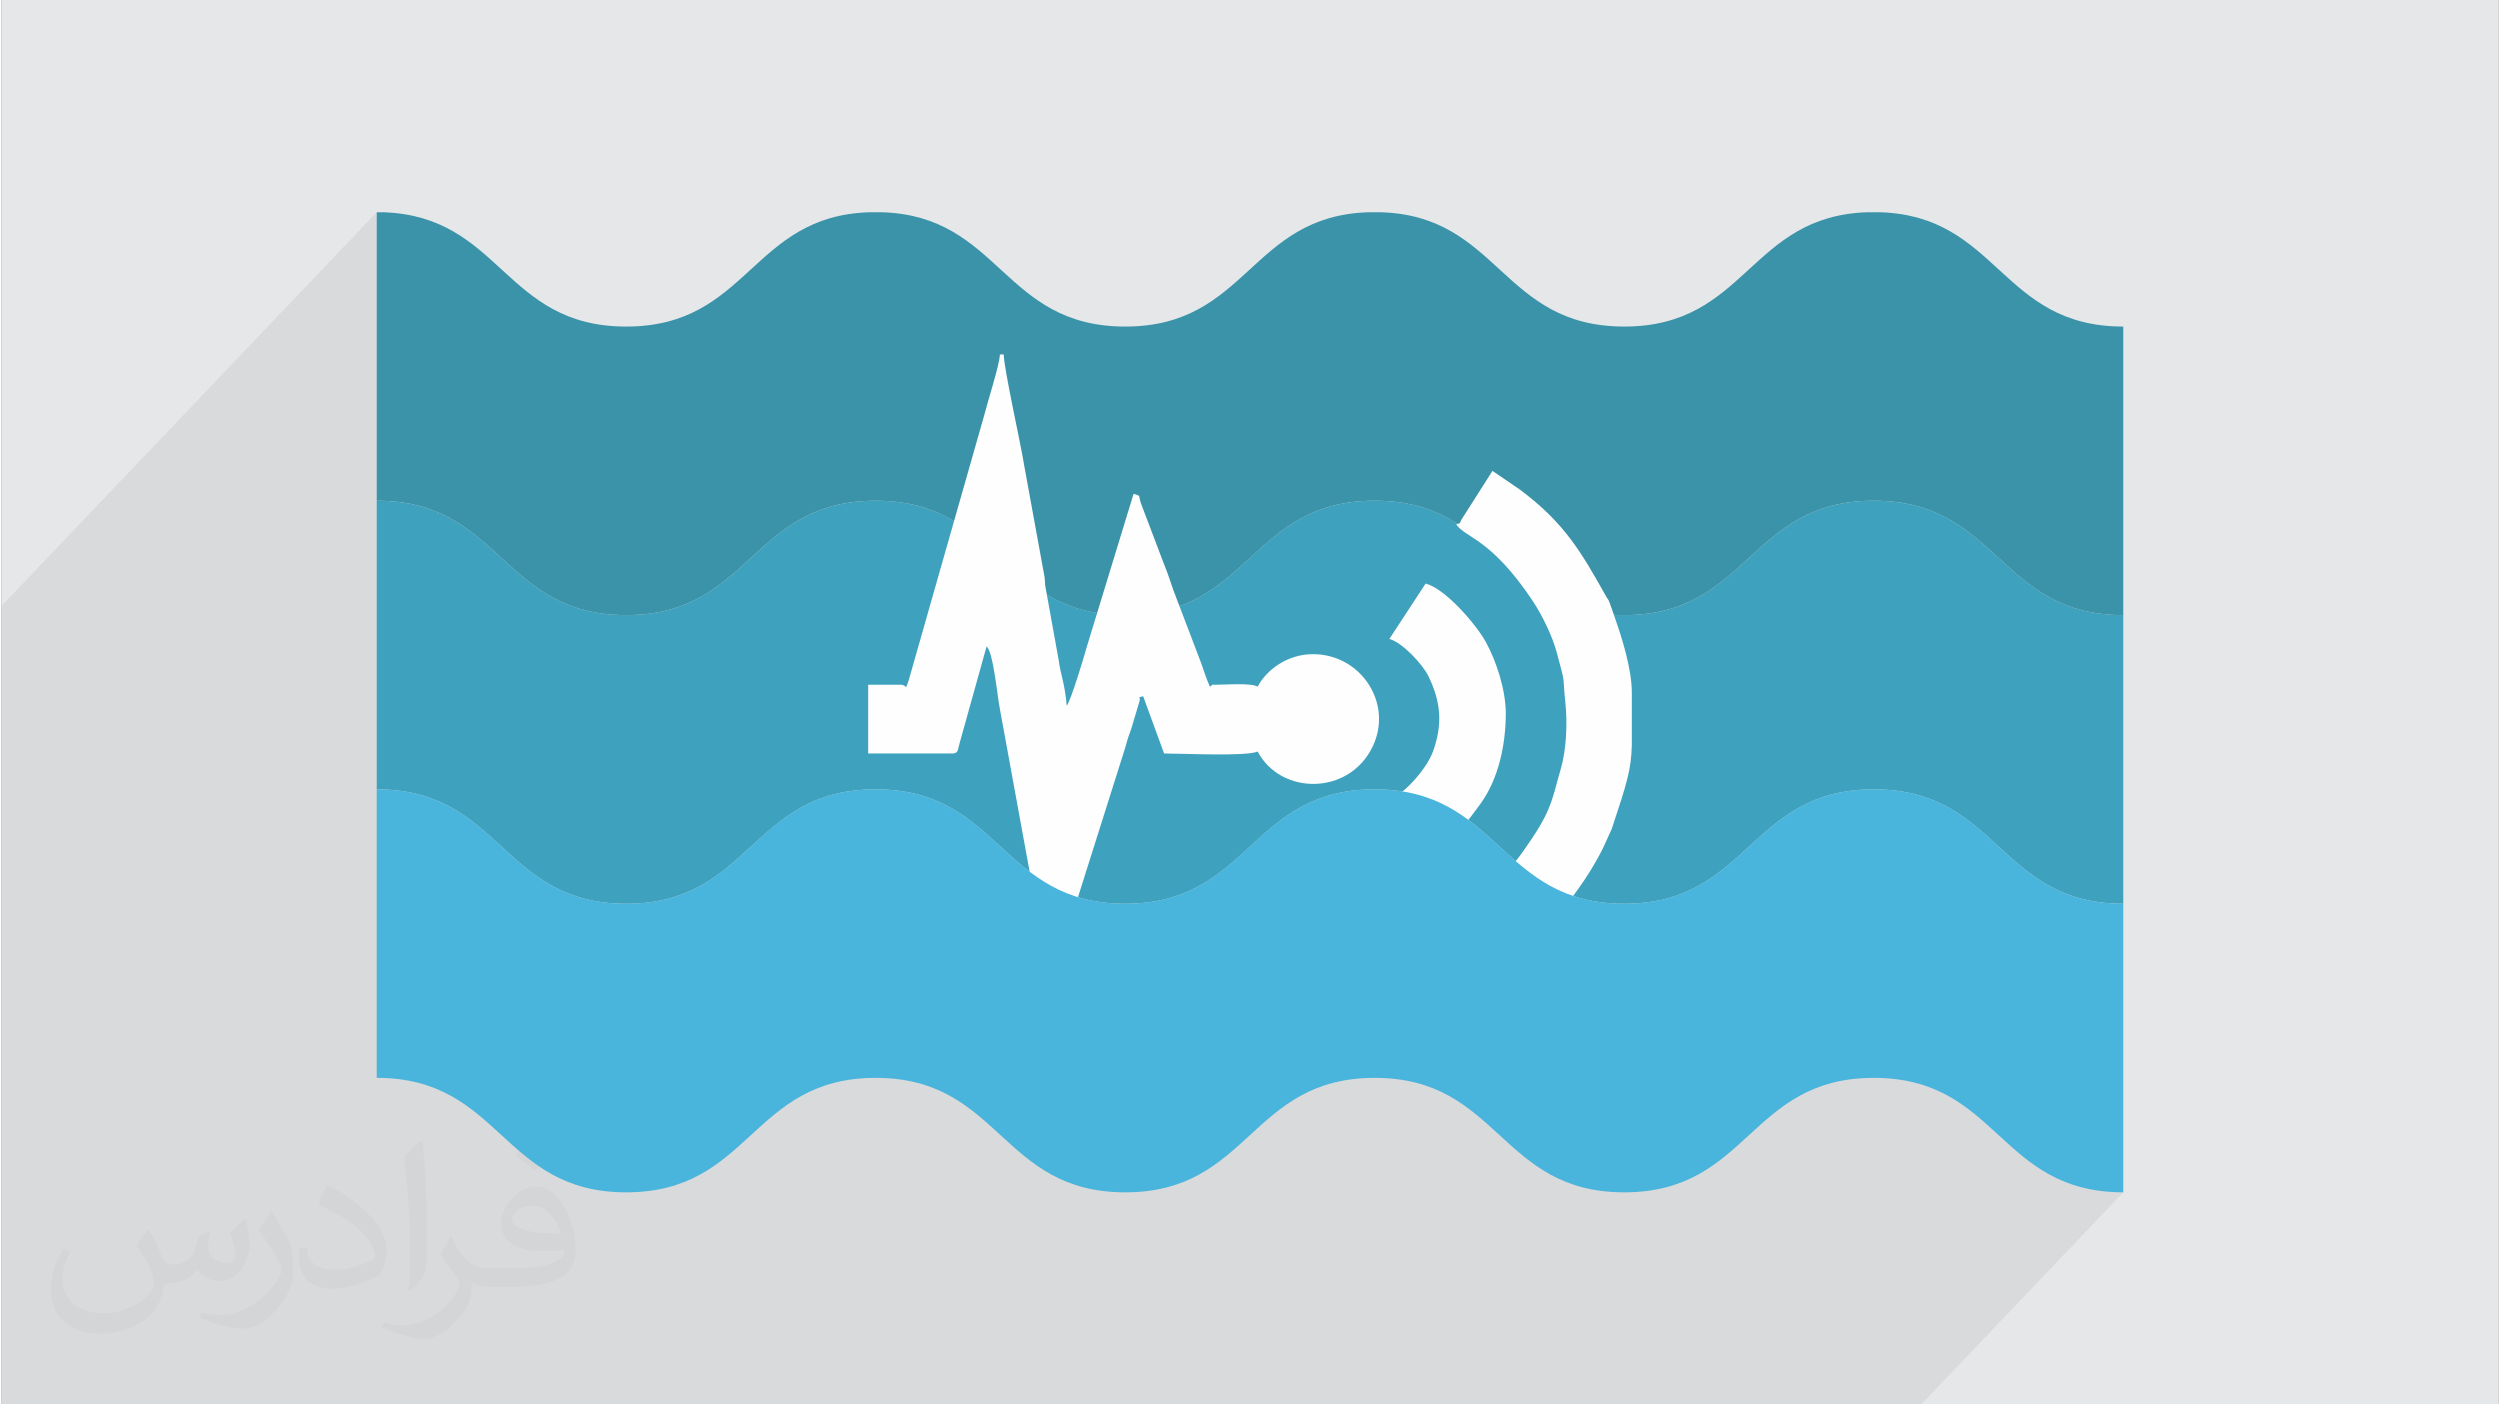
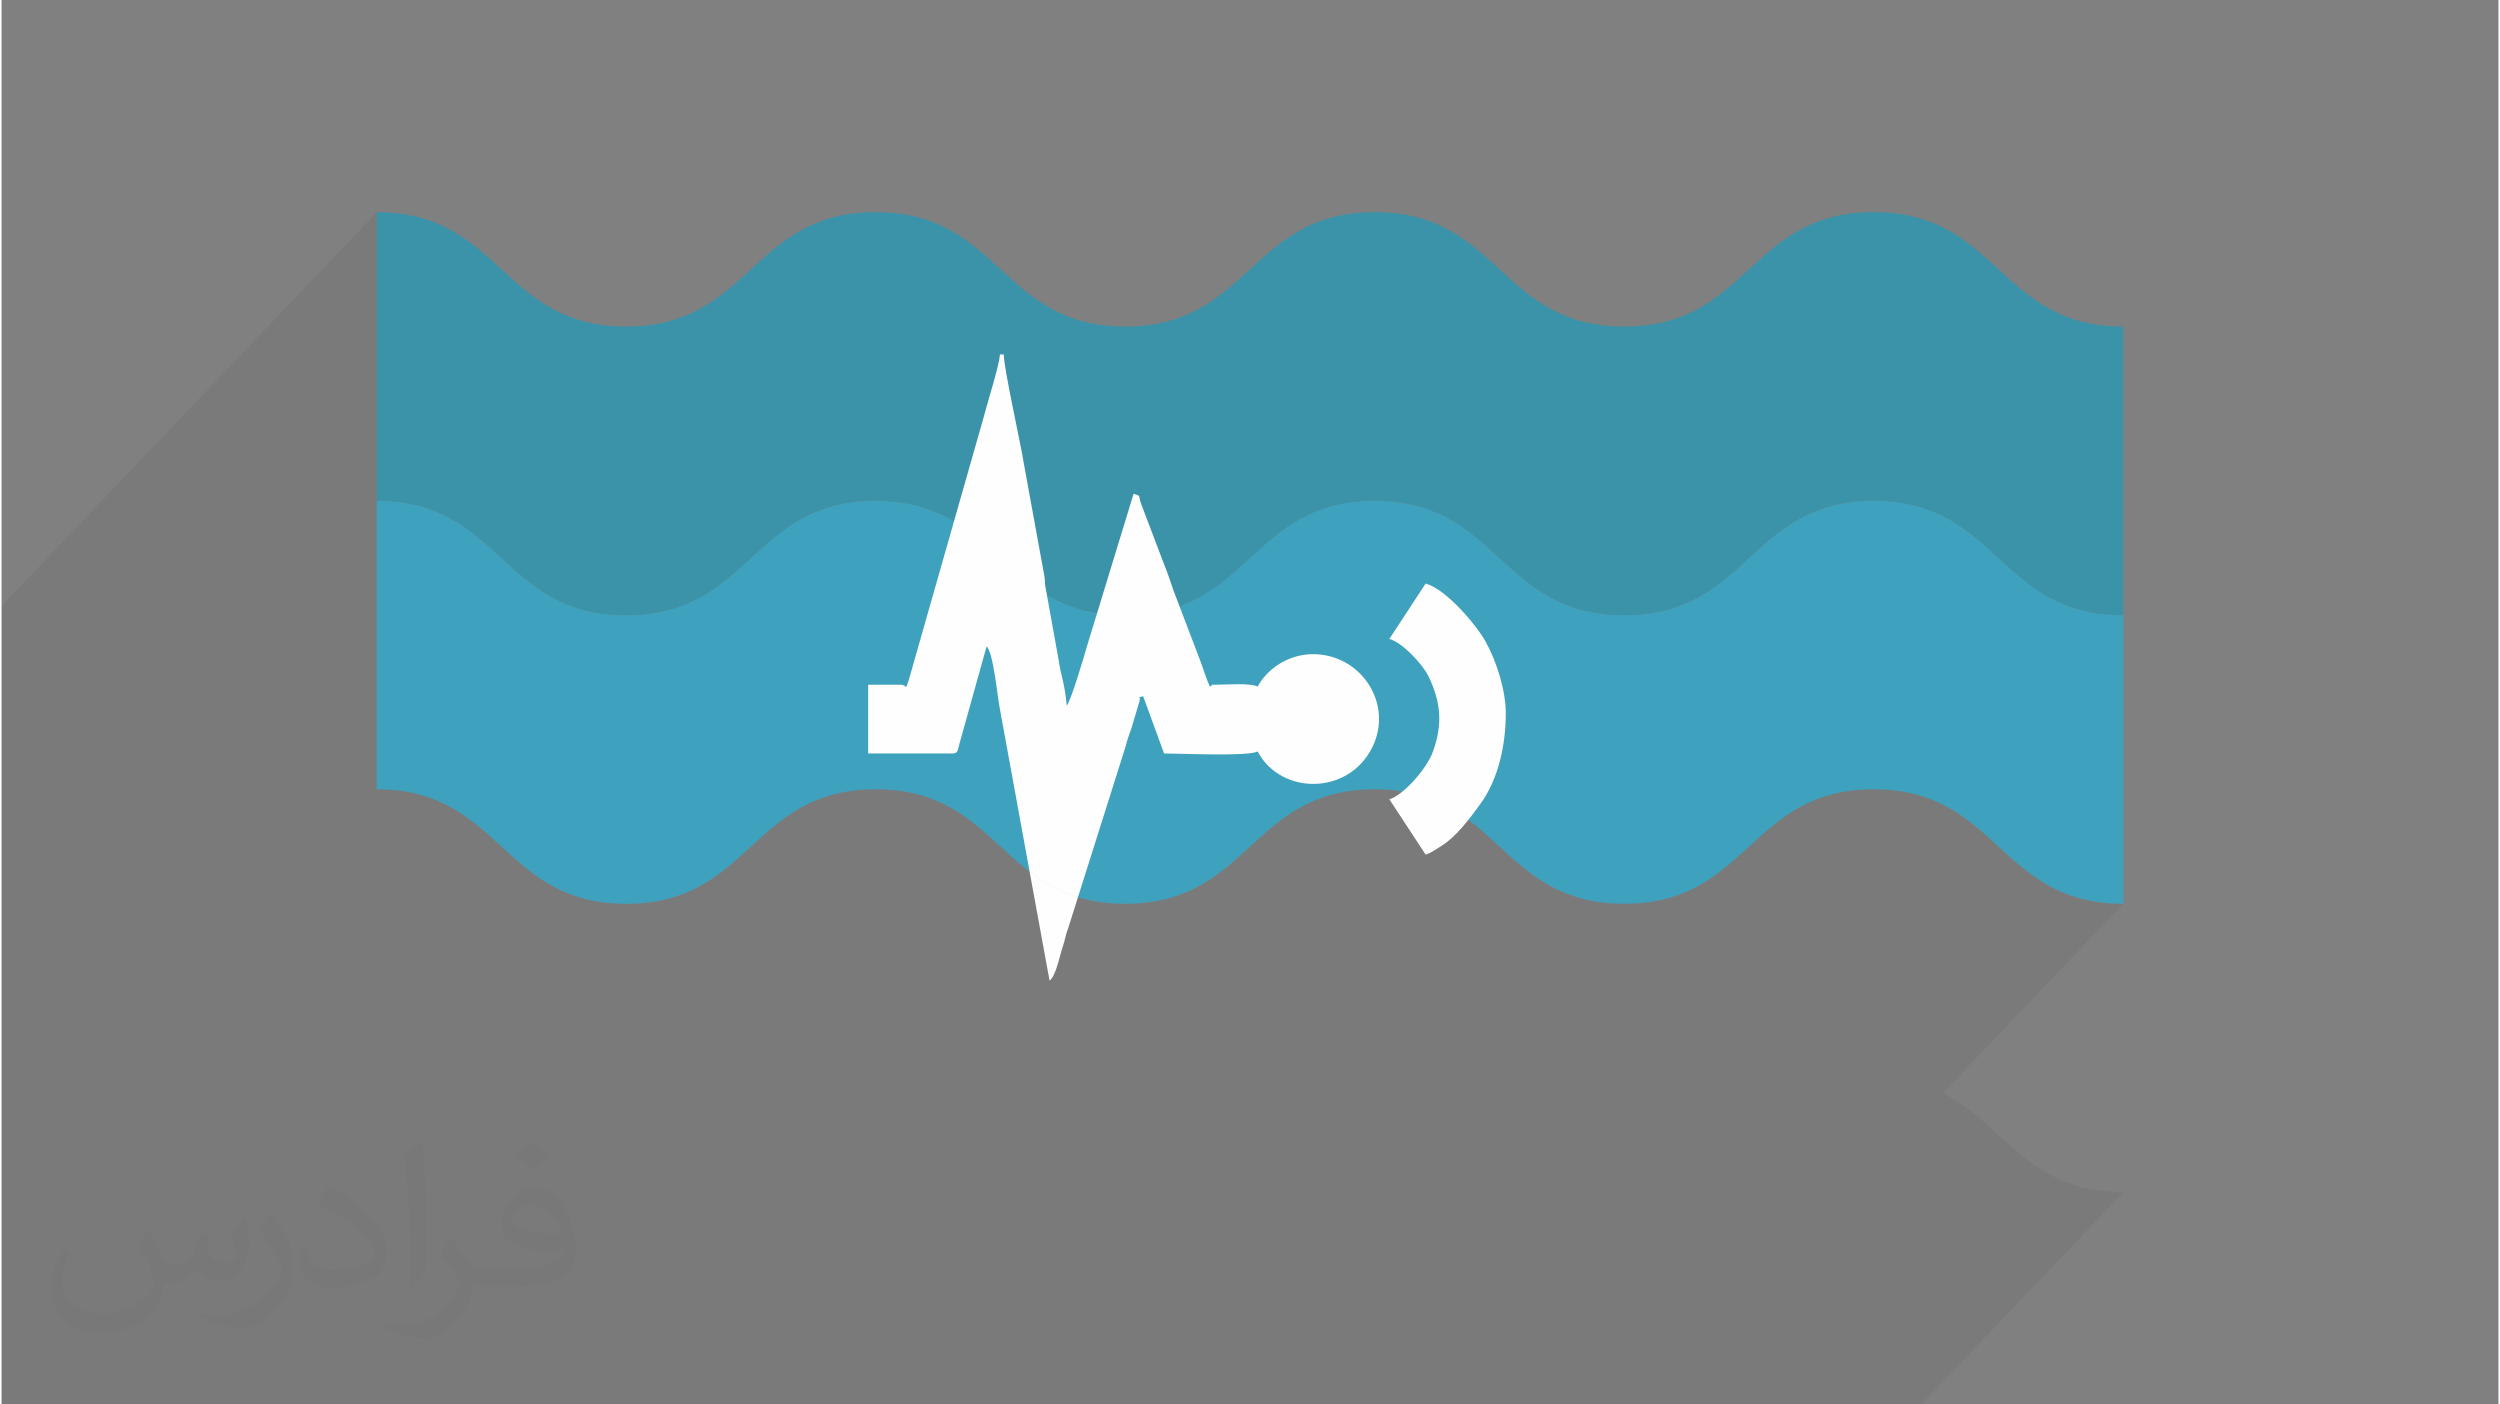
<svg xmlns="http://www.w3.org/2000/svg" xml:space="preserve" width="356px" height="200px" version="1.0" shape-rendering="geometricPrecision" text-rendering="geometricPrecision" image-rendering="optimizeQuality" fill-rule="evenodd" clip-rule="evenodd" viewBox="0 0 35600 20025">
  <rect x="0" y="0" width="35600" height="20025" fill="#808080" stroke="none" />
  <g id="Layer_x0020_1">
    <g id="_2515819018160">
-       <path fill="#E6E7E8" d="M0 0l35600 0 0 20025 -35600 0 0 -20025z" />
      <path fill="#373435" fill-opacity="0.031" d="M2102 17538c67,103 111,202 155,311 31,64 48,183 198,183 44,0 107,-14 163,-45 63,-33 111,-82 135,-159l61 -201 145 -72 10 10c-19,76 -24,148 -24,206 0,169 145,233 262,233 68,0 128,-33 128,-95 0,-81 -34,-216 -78,-338 68,-68 136,-136 214,-191l12 6c34,144 53,286 53,381 0,92 -41,195 -75,263 -70,132 -194,237 -344,237 -114,0 -240,-57 -327,-163l-5 0c-83,101 -209,194 -412,194l-63 0c-10,134 -39,229 -82,313 -122,237 -480,404 -817,404 -470,0 -705,-272 -705,-632 0,-223 72,-431 184,-577l92 37c-70,134 -116,261 -116,385 0,338 274,499 591,499 293,0 657,-188 722,-404 -24,-237 -114,-348 -250,-565 42,-72 95,-144 160,-220l13 0zm5414 -1273c99,62 196,136 290,221 -53,74 -118,142 -201,201 -94,-76 -189,-142 -286,-212 66,-74 131,-146 197,-210zm51 925c-160,0 -291,105 -291,183 0,167 320,219 702,217 -48,-196 -215,-400 -411,-400zm-359 894c208,0 390,-6 528,-41 155,-39 286,-118 286,-171 0,-15 0,-31 -5,-46 -87,9 -186,9 -274,9 -281,0 -496,-64 -581,-223 -22,-43 -36,-93 -36,-148 0,-153 65,-303 181,-406 97,-84 204,-138 313,-138 196,0 354,159 463,408 60,136 101,292 101,490 0,132 -36,243 -118,326 -153,148 -434,204 -865,204l-197 0 0 0 -51 0c-106,0 -184,-19 -244,-66l-10 0c2,24 5,49 5,72 0,97 -32,220 -97,319 -192,286 -400,410 -579,410 -182,0 -405,-70 -606,-161l36 -70c66,27 155,45 279,45 325,0 751,-313 804,-617 -12,-25 -33,-58 -65,-93 -94,-113 -155,-208 -211,-307 49,-95 92,-171 134,-239l16 -2c139,282 265,445 546,445l43 0 0 0 204 0zm-1406 299c24,-130 26,-276 26,-412l0 -202c0,-377 -48,-925 -87,-1281 68,-75 163,-161 238,-219l21 6c51,449 64,971 64,1450 0,126 -5,250 -17,340 -8,114 -73,200 -214,332l-31 -14zm-1447 -596c7,177 94,317 397,317 189,0 349,-49 526,-133 31,-15 48,-33 48,-50 0,-111 -84,-257 -228,-391 -138,-126 -322,-237 -494,-311 -58,-25 -77,-52 -77,-76 0,-52 68,-159 123,-235l20 -2c196,103 416,255 579,426 148,157 240,315 240,488 0,128 -39,250 -102,361 -216,109 -446,191 -674,191 -276,0 -465,-129 -465,-434 0,-33 0,-85 12,-151l95 0zm-500 -502l172 278c63,103 121,214 121,391l0 227c0,183 -117,379 -306,572 -147,132 -278,188 -399,188 -180,0 -386,-56 -623,-159l26 -70c76,21 163,37 270,37 341,-2 690,-251 850,-556 19,-35 27,-68 27,-91 0,-35 -20,-74 -34,-109 -87,-165 -184,-315 -291,-453 56,-88 111,-173 172,-257l15 2z" />
      <path fill="#373435" fill-opacity="0.078" d="M14234 5054l-1999 2099 -85 5 -277 51 -246 81 -220 104 -199 124 -183 137 -173 148 -167 152 -168 152 -173 147 -183 138 -199 123 -220 105 -245 80 -278 52 -313 18 -314 -18 -277 -52 -245 -80 -220 -105 -199 -123 -183 -138 -173 -147 -168 -152 -167 -152 -173 -148 -183 -137 -199 -124 -220 -104 -246 -81 -277 -51 -313 -19 0 -4113 -5349 5613 0 4114 0 4114 0 1250 0 1876 0 32 186 0 398 0 327 0 1192 0 475 0 526 0 43 0 365 0 235 0 21 0 338 0 603 0 46 0 12 0 426 0 104 0 397 0 329 0 588 0 42 0 647 0 179 0 7 0 245 0 295 0 91 0 40 0 417 0 209 0 7 0 29 0 220 0 113 0 32 0 33 0 1460 0 123 0 109 0 312 0 344 0 96 0 302 0 95 0 354 0 335 0 180 0 60 0 151 0 469 0 465 0 2 0 52 0 96 0 194 0 267 0 458 0 176 0 217 0 798 0 2004 0 1192 0 725 0 2003 0 1192 0 3921 0 2882 -3025 -313 -19 -277 -51 -246 -81 -220 -104 -199 -124 -183 -138 -173 -147 -168 -152 -167 -152 -173 -148 -183 -137 -199 -124 -74 -35 2575 -2703 -313 -18 -277 -52 -246 -81 -220 -104 -199 -123 -183 -138 -173 -147 -168 -153 -167 -152 -173 -147 -183 -138 -199 -123 -74 -35 2575 -2704 -313 -18 -277 -52 -246 -80 -220 -105 -199 -123 -183 -138 -173 -147 -168 -152 -167 -152 -173 -148 -183 -137 -199 -124 -220 -104 -246 -81 -277 -51 -313 -19 -314 19 -277 51 -246 81 -220 104 -199 124 -183 137 -173 148 -167 152 -168 152 -173 147 -183 138 -199 123 -220 105 -246 80 -277 52 -313 18 -314 -18 -277 -52 -246 -80 -219 -105 -199 -123 -183 -138 -173 -147 -168 -152 -168 -152 -172 -148 -184 -137 -61 -38 22 -24 3 -5 3 -11 8 -17 15 -27 434 -682 -640 672 -202 -96 -246 -81 -277 -51 -314 -19 -313 19 -277 51 -246 81 -220 104 -199 124 -183 137 -173 148 -167 152 -168 152 -173 147 -183 138 -199 123 -220 105 -246 80 -277 52 -313 18 -314 -18 -85 -16 518 -1695 -1320 1385 -54 -34 -183 -138 -173 -147 -168 -152 -167 -152 -173 -148 -184 -137 -138 -87 425 -1491 22 -86 32 -111 38 -128 38 -135 37 -133 32 -122 21 -100 9 -71z" />
      <g>
        <path fill="#3EA1BD" fill-rule="nonzero" d="M30251 8770c-1779,0 -1779,-1631 -3557,-1631 -1779,0 -1779,1631 -3558,1631 -1779,0 -1779,-1631 -3558,-1631 -1779,0 -1779,1631 -3557,1631 -1779,0 -1779,-1631 -3558,-1631 -1778,0 -1778,1631 -3557,1631 -1779,0 -1779,-1631 -3557,-1631l0 4115c1778,0 1778,1631 3557,1631 1779,0 1779,-1631 3557,-1631 1779,0 1779,1631 3558,1631 1779,0 1779,-1631 3557,-1631 1779,0 1779,1631 3558,1631 1779,0 1779,-1631 3558,-1631 1778,0 1778,1631 3557,1631l0 -4115z" />
        <path fill="#3A93A9" fill-rule="nonzero" d="M30251 4656c-1751,0 -1778,-1581 -3475,-1630l-165 0c-1697,49 -1724,1630 -3475,1630 -1751,0 -1779,-1581 -3475,-1630l-166 0c-1696,49 -1724,1630 -3474,1630 -1751,0 -1778,-1581 -3475,-1630l-165 0c-1697,49 -1724,1630 -3475,1630 -1751,0 -1778,-1581 -3475,-1630l-82 0 0 4113c1778,0 1778,1631 3557,1631 1779,0 1779,-1631 3557,-1631 1779,0 1779,1631 3558,1631 1779,0 1779,-1631 3557,-1631 1779,0 1779,1631 3558,1631 1779,0 1779,-1631 3558,-1631 1778,0 1778,1631 3557,1631l0 -4114z" />
        <g>
          <path fill="#FEFEFE" d="M12819 9763l-463 0 0 980 1198 0c93,0 77,-57 104,-141l386 -1384c95,70 155,717 187,875l711 3889c94,-69 148,-371 190,-490 31,-87 36,-159 74,-253l817 -2585c37,-138 49,-164 86,-269l112 -375c35,-109 -53,-48 55,-84l299 817c260,0 1182,45 1334,-28 330,625 1306,630 1641,-73 293,-613 -168,-1315 -852,-1315 -366,0 -663,224 -789,463 -100,-56 -466,-27 -599,-27 -104,0 -10,-9 -82,27 -42,-89 -87,-230 -125,-337l-398 -1045c-37,-102 -72,-224 -122,-341l-337 -888c-40,-115 5,-108 -106,-138l-673 2201c-24,93 -222,753 -280,820 -27,-319 -88,-444 -114,-645l-194 -1074c-2,-30 -3,-92 -12,-136l-286 -1567c-43,-285 -292,-1389 -292,-1586l-55 0c-3,141 -183,700 -229,886l-1075 3773c-51,144 -15,50 -111,50z" />
-           <path fill="#FEFEFE" d="M20740 7476c130,195 490,192 1089,1089 128,191 283,503 346,742 138,519 75,272 120,697 33,303 18,684 -68,974 -111,376 -116,540 -398,963 -175,261 -263,384 -483,605 -185,186 -544,390 -606,483 67,24 223,295 264,362l253 400c561,-375 890,-616 1312,-1246 94,-141 151,-239 234,-393 25,-46 29,-63 53,-110l102 -224c221,-664 275,-844 286,-1189l0 -757c0,-329 -142,-782 -235,-1045l-77 -222c-33,-85 -21,-42 -57,-106 -354,-631 -592,-1045 -1229,-1520l-389 -265 -434 682c-53,85 4,49 -83,80z" />
          <path fill="#FEFEFE" d="M19787 9110c184,49 474,360 557,531 176,363 207,677 66,1071 -93,260 -437,634 -623,684l517 789c73,-19 153,-81 227,-126 213,-131 406,-395 551,-593 258,-351 365,-843 365,-1295 0,-321 -127,-732 -286,-1020 -132,-239 -566,-753 -857,-831l-517 790z" />
        </g>
-         <path fill="#49B4DC" fill-rule="nonzero" d="M30251 12885c-1779,0 -1779,-1631 -3557,-1631 -1779,0 -1779,1631 -3558,1631 -1779,0 -1779,-1631 -3558,-1631 -1779,0 -1779,1631 -3557,1631 -1779,0 -1779,-1631 -3558,-1631 -1778,0 -1778,1631 -3557,1631 -1779,0 -1779,-1631 -3557,-1631l0 4114c1778,0 1778,1632 3557,1632 1779,0 1779,-1632 3557,-1632 1779,0 1779,1632 3558,1632 1779,0 1779,-1632 3557,-1632 1779,0 1779,1632 3558,1632 1779,0 1779,-1632 3558,-1632 1778,0 1778,1632 3557,1632l0 -4115z" />
+         <path fill="#49B4DC" fill-rule="nonzero" d="M30251 12885c-1779,0 -1779,-1631 -3557,-1631 -1779,0 -1779,1631 -3558,1631 -1779,0 -1779,-1631 -3558,-1631 -1779,0 -1779,1631 -3557,1631 -1779,0 -1779,-1631 -3558,-1631 -1778,0 -1778,1631 -3557,1631 -1779,0 -1779,-1631 -3557,-1631c1778,0 1778,1632 3557,1632 1779,0 1779,-1632 3557,-1632 1779,0 1779,1632 3558,1632 1779,0 1779,-1632 3557,-1632 1779,0 1779,1632 3558,1632 1779,0 1779,-1632 3558,-1632 1778,0 1778,1632 3557,1632l0 -4115z" />
      </g>
    </g>
  </g>
</svg>